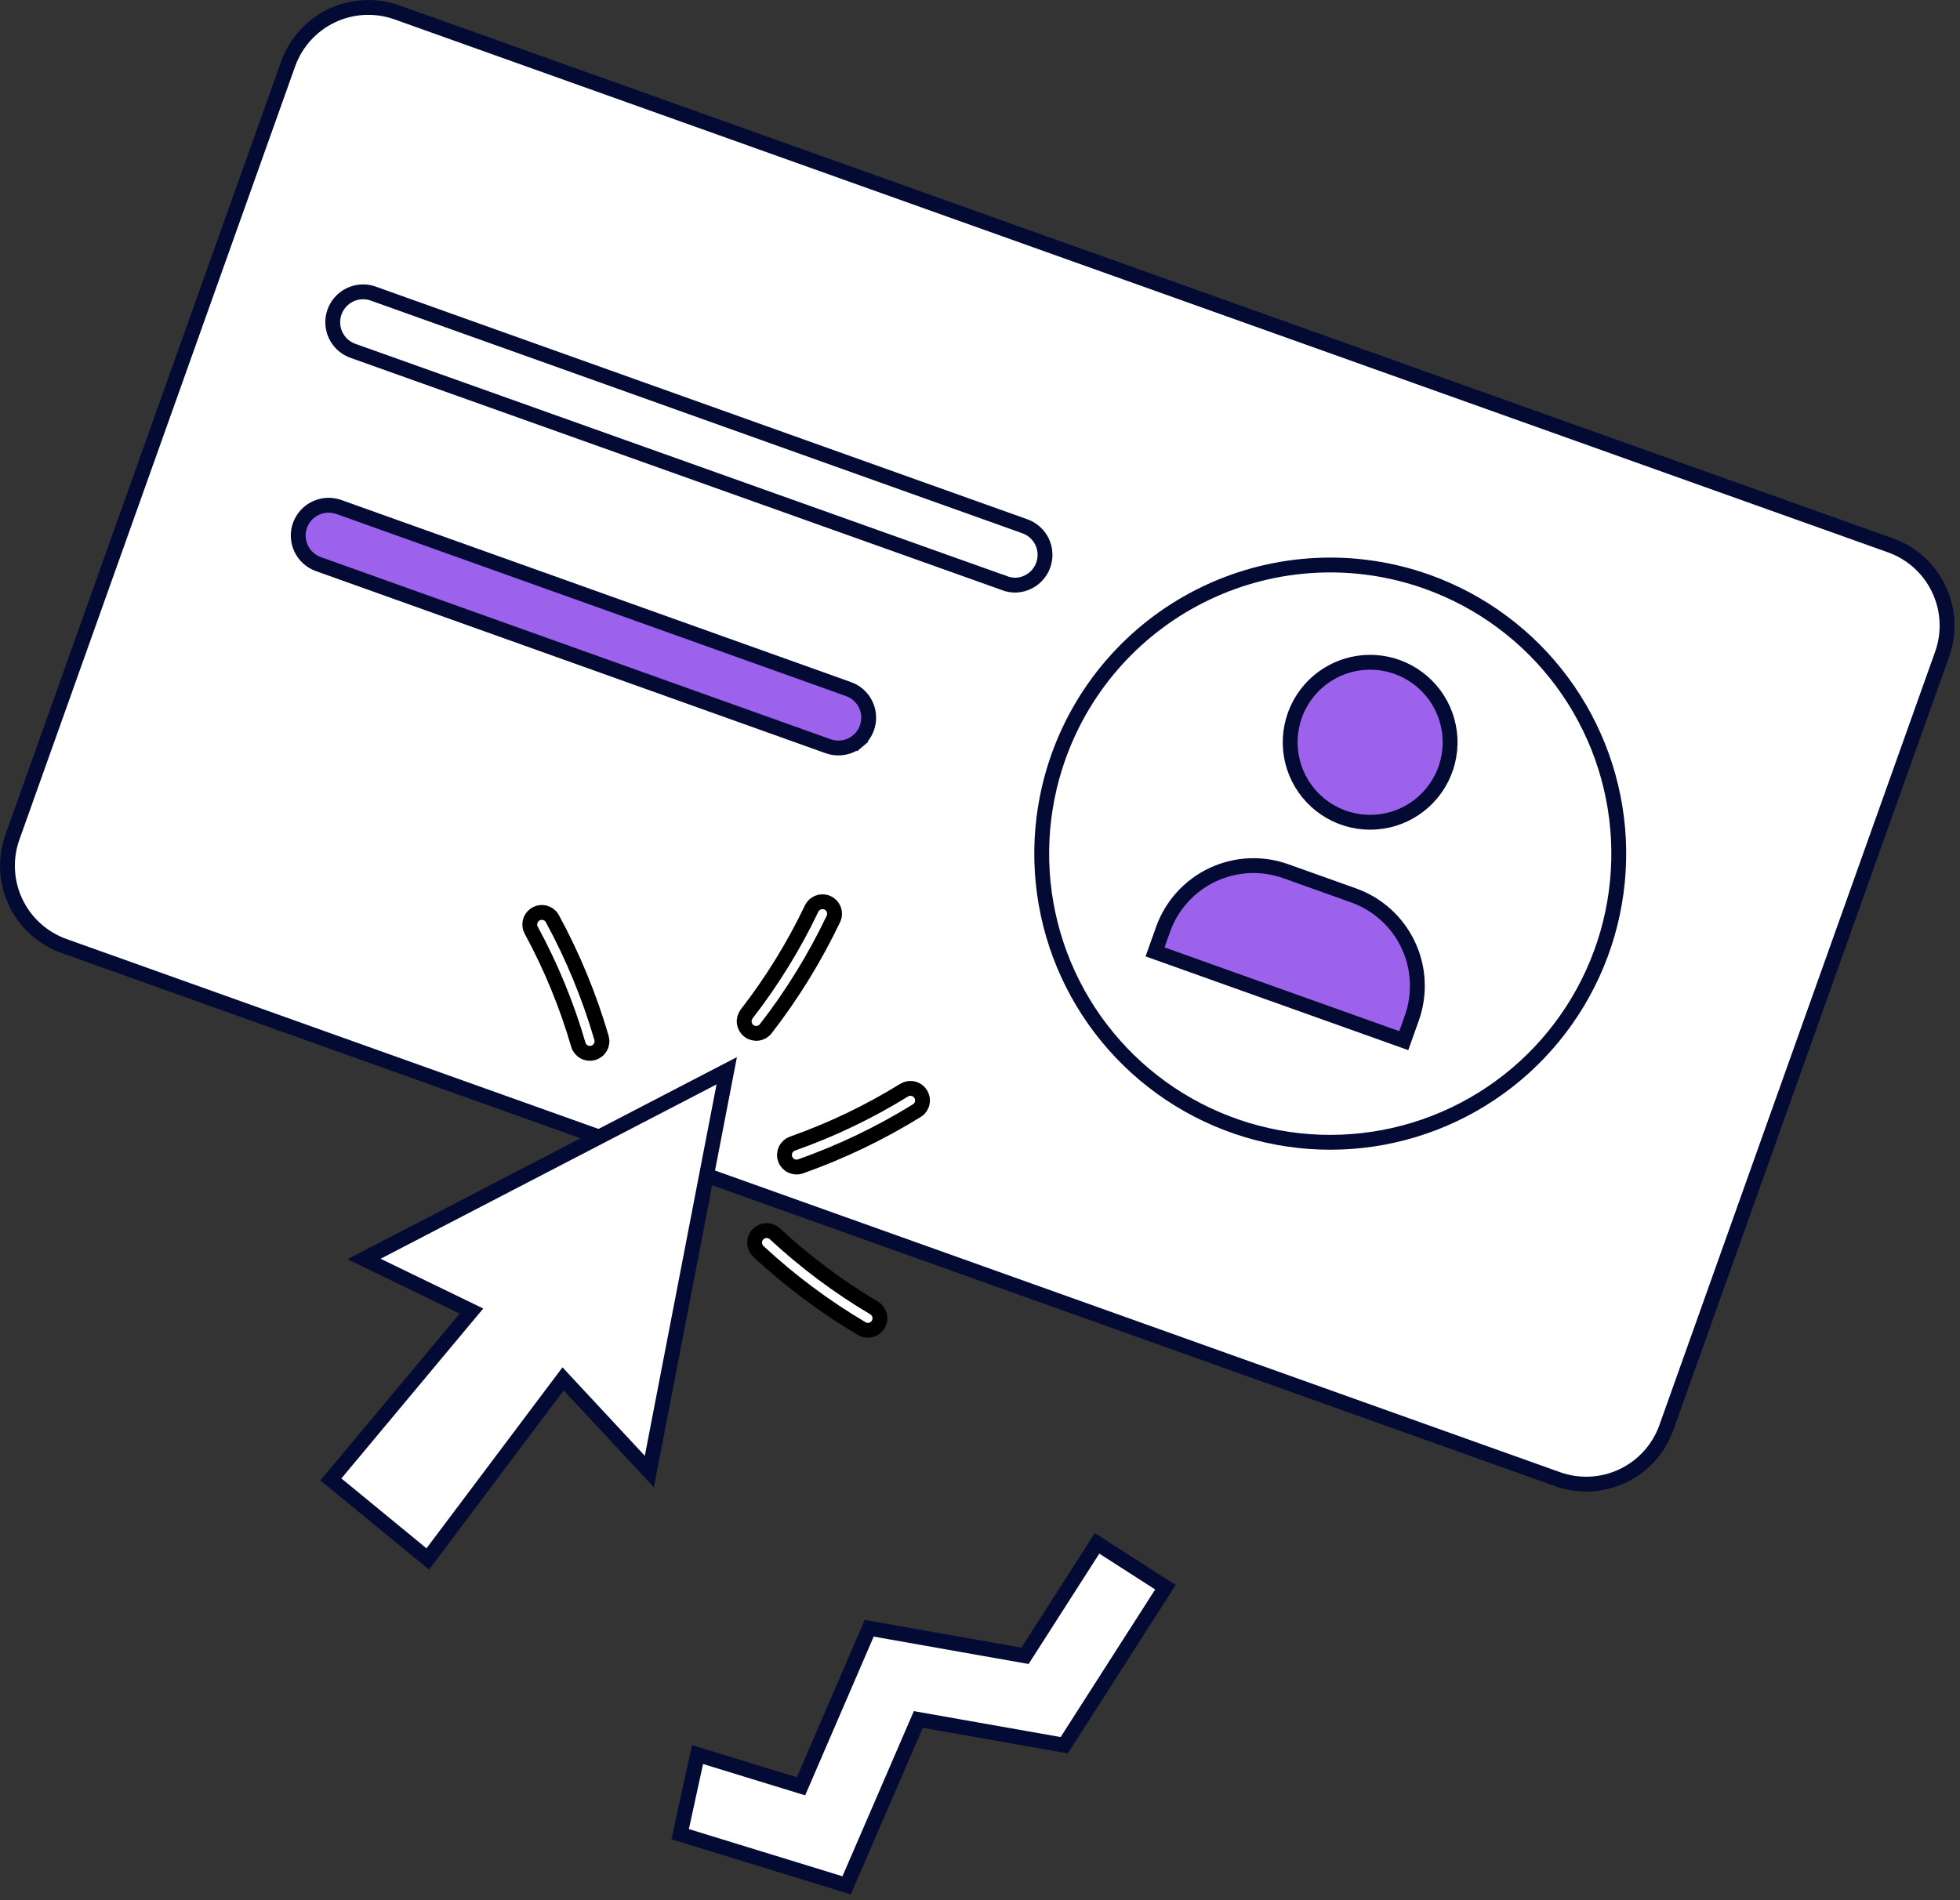
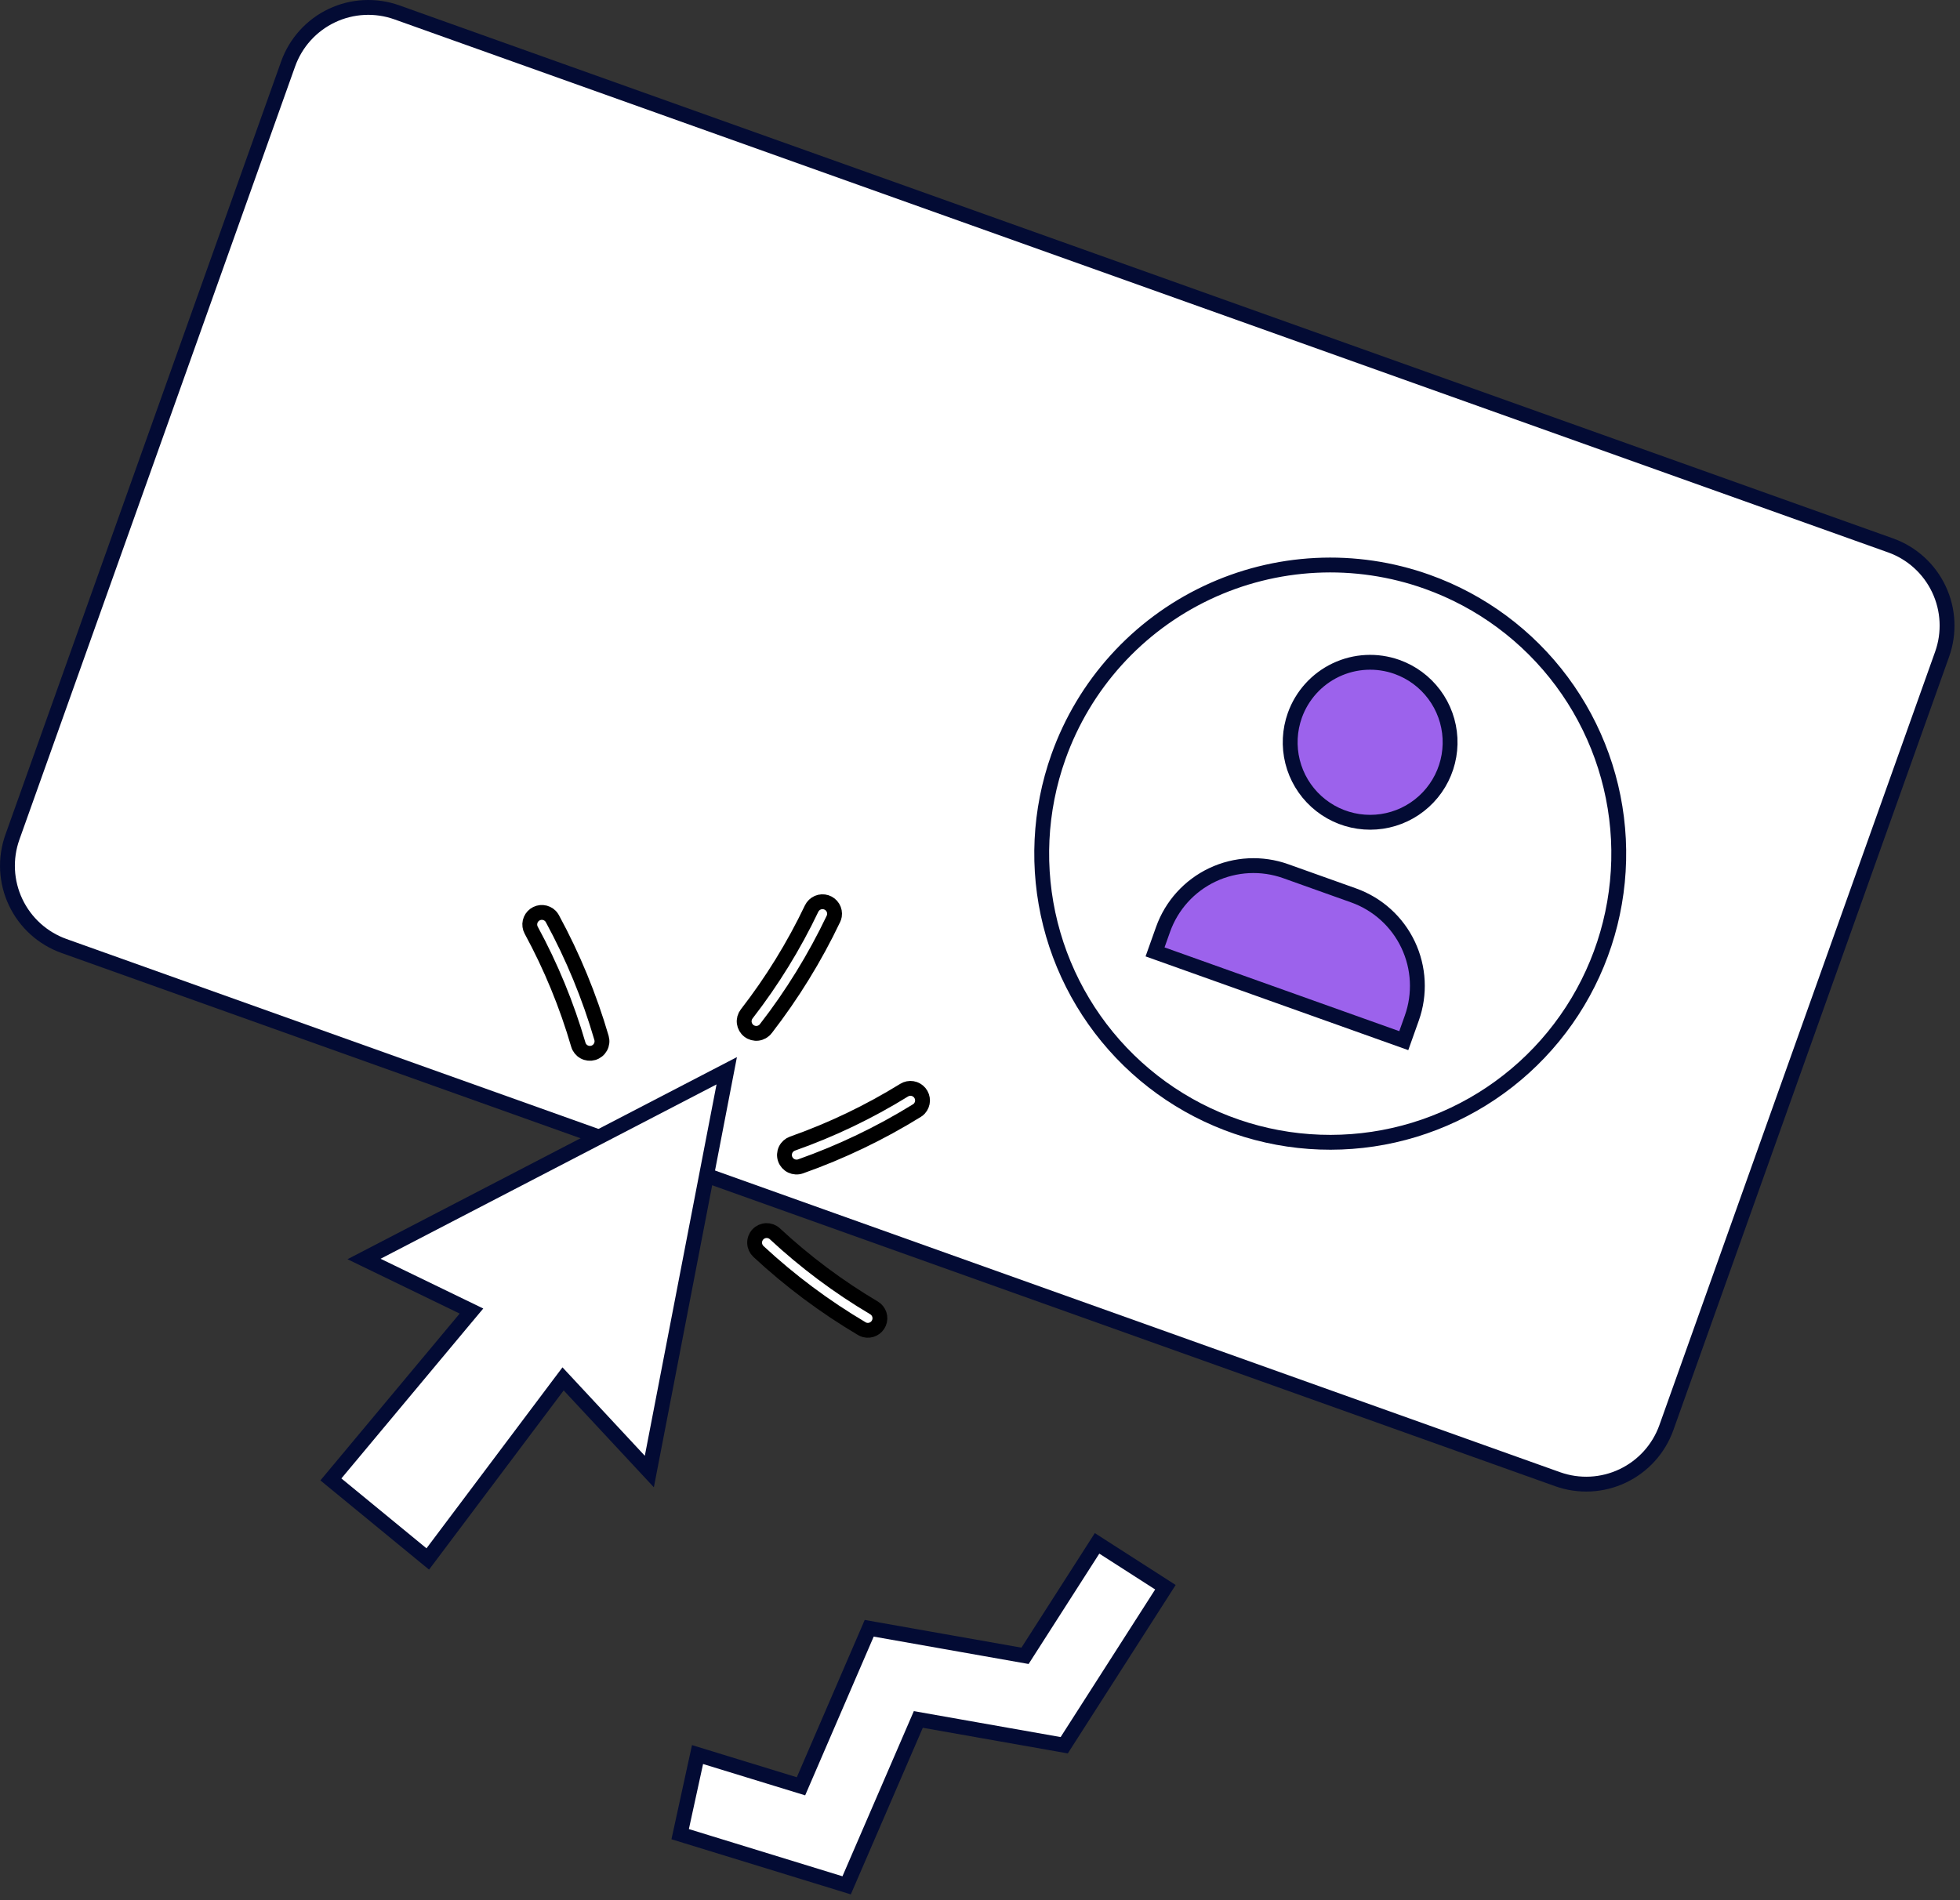
<svg xmlns="http://www.w3.org/2000/svg" width="132" height="128" viewBox="0 0 132 128" fill="none">
  <rect x="0" y="0" width="132" height="128" fill="#333333" stroke="none" />
  <path d="M46.861 118.72L46.977 118.19L47.496 118.349L53.944 120.328L58.382 110.046L58.538 109.683L58.928 109.752L69.032 111.539L73.614 104.385L73.884 103.963L74.305 104.234L78.067 106.648L78.487 106.918L78.218 107.338L71.852 117.281L71.672 117.562L71.344 117.504L61.846 115.825L57.196 126.588L57.018 126.999L56.59 126.867L46.246 123.687L45.807 123.552L45.905 123.103L46.861 118.72Z" fill="white" stroke="#030B34" />
  <path d="M130.795 44.072L130.795 44.072C131.306 42.64 131.228 41.064 130.578 39.689C129.929 38.315 128.761 37.254 127.331 36.741C127.33 36.741 127.33 36.741 127.33 36.741L26.729 0.833C25.297 0.322 23.721 0.401 22.347 1.053C20.974 1.705 19.915 2.876 19.404 4.309L0.835 56.392C0.324 57.825 0.403 59.403 1.055 60.777C1.706 62.152 2.877 63.212 4.309 63.723L104.9 99.641C104.9 99.641 104.9 99.641 104.9 99.641C106.332 100.152 107.909 100.073 109.282 99.421C110.656 98.769 111.715 97.598 112.226 96.165C112.226 96.165 112.226 96.165 112.226 96.165L130.795 44.072Z" fill="white" stroke="#030B34" />
  <path d="M71.284 50.975C69.993 54.597 69.805 58.521 70.743 62.25C71.681 65.979 73.704 69.346 76.554 71.925C79.404 74.504 82.955 76.18 86.757 76.74C90.558 77.3 94.441 76.72 97.913 75.072C101.386 73.425 104.292 70.784 106.264 67.484C108.237 64.184 109.187 60.372 108.995 56.532C108.803 52.691 107.477 48.994 105.185 45.907C102.893 42.82 99.738 40.483 96.119 39.191C93.715 38.332 91.165 37.956 88.616 38.084C86.067 38.212 83.568 38.84 81.262 39.935C78.956 41.029 76.887 42.567 75.175 44.462C73.463 46.356 72.141 48.569 71.284 50.975Z" fill="white" stroke="#030B34" />
  <path d="M87.205 48.183C86.846 49.187 86.792 50.275 87.05 51.31C87.309 52.345 87.869 53.279 88.659 53.995C89.449 54.711 90.433 55.177 91.488 55.332C92.542 55.488 93.619 55.328 94.582 54.871C95.545 54.414 96.351 53.681 96.898 52.765C97.445 51.85 97.707 50.792 97.653 49.727C97.599 48.662 97.23 47.637 96.593 46.782C95.956 45.926 95.08 45.279 94.076 44.923C92.733 44.446 91.255 44.521 89.967 45.132C88.68 45.743 87.686 46.84 87.205 48.183Z" fill="#9C62EC" stroke="#030B34" />
  <path d="M91.163 60.317L86.59 58.685C84.975 58.109 83.198 58.198 81.648 58.933C80.099 59.668 78.905 60.989 78.329 62.605L77.789 64.121L94.54 70.1L95.08 68.583C95.656 66.967 95.567 65.188 94.832 63.638C94.098 62.088 92.778 60.894 91.163 60.317Z" fill="#9C62EC" stroke="#030B34" />
-   <path d="M69.023 35.452L69.022 35.451L25.062 19.751C24.559 19.594 24.014 19.638 23.542 19.873C23.067 20.11 22.703 20.522 22.526 21.022C22.349 21.523 22.373 22.073 22.594 22.556C22.813 23.036 23.21 23.413 23.7 23.608L67.651 39.28L67.652 39.279L67.662 39.283C67.88 39.367 68.11 39.412 68.342 39.417C68.822 39.416 69.285 39.247 69.652 38.938C70.02 38.628 70.267 38.198 70.349 37.723C70.431 37.249 70.343 36.761 70.1 36.345C69.857 35.929 69.476 35.613 69.023 35.452Z" fill="white" stroke="#030B34" />
-   <path d="M56.461 50.385H56.462C56.943 50.386 57.409 50.216 57.777 49.906L58.099 50.288L57.777 49.906C58.145 49.596 58.392 49.166 58.474 48.691C58.556 48.217 58.468 47.729 58.225 47.313C57.982 46.897 57.601 46.581 57.148 46.419L57.147 46.419L22.817 34.151C22.816 34.151 22.816 34.151 22.816 34.151C22.305 33.97 21.744 33.999 21.254 34.231C20.765 34.463 20.387 34.879 20.203 35.389C20.113 35.642 20.073 35.91 20.087 36.177C20.1 36.445 20.166 36.708 20.281 36.95C20.396 37.193 20.558 37.41 20.756 37.59C20.955 37.77 21.188 37.909 21.44 37.999L21.44 37.999L55.772 50.267C55.772 50.267 55.772 50.267 55.772 50.267C55.993 50.346 56.226 50.386 56.461 50.385Z" fill="#9C62EC" stroke="#030B34" />
  <path d="M37.563 93.361L28.809 105.015L22.285 99.656L31.341 88.805L31.752 88.314L31.176 88.035L24.517 84.808L48.943 72.128L43.731 99.126L38.329 93.321L37.922 92.884L37.563 93.361Z" fill="white" stroke="#030B34" />
  <path d="M61.749 74.812L61.749 74.812L61.746 74.814C59.278 76.341 56.653 77.599 53.916 78.568L53.916 78.568C53.713 78.64 53.489 78.628 53.295 78.535C53.1 78.442 52.95 78.276 52.878 78.073C52.806 77.869 52.818 77.646 52.91 77.451C53.003 77.257 53.169 77.107 53.372 77.035C56 76.107 58.521 74.9 60.892 73.434C61.058 73.332 61.256 73.293 61.449 73.325C61.642 73.357 61.817 73.458 61.942 73.609C62.067 73.76 62.133 73.951 62.129 74.147C62.124 74.342 62.049 74.529 61.918 74.674C61.868 74.727 61.812 74.774 61.749 74.812Z" fill="white" stroke="black" />
  <path d="M58.041 89.501L58.041 89.501L58.038 89.499C55.54 88.02 53.208 86.278 51.081 84.303L51.081 84.303C50.923 84.156 50.83 83.953 50.822 83.737C50.813 83.522 50.891 83.311 51.038 83.153C51.185 82.995 51.388 82.902 51.603 82.894C51.819 82.886 52.028 82.963 52.186 83.11C54.227 85.008 56.466 86.682 58.864 88.102C59.032 88.202 59.158 88.36 59.219 88.546C59.28 88.731 59.272 88.933 59.196 89.114C59.12 89.295 58.982 89.442 58.806 89.528C58.631 89.615 58.431 89.635 58.242 89.586C58.171 89.567 58.104 89.539 58.041 89.501Z" fill="white" stroke="black" />
  <path d="M56.128 61.896L56.128 61.896L56.127 61.899C54.878 64.519 53.352 66.998 51.575 69.293L51.575 69.294C51.443 69.464 51.248 69.575 51.034 69.603C50.82 69.63 50.604 69.571 50.434 69.439C50.263 69.307 50.152 69.113 50.124 68.899C50.097 68.686 50.156 68.47 50.287 68.3C51.995 66.097 53.462 63.717 54.661 61.201C54.746 61.025 54.892 60.886 55.071 60.808C55.251 60.731 55.453 60.721 55.64 60.78C55.826 60.84 55.985 60.964 56.087 61.131C56.189 61.298 56.227 61.496 56.195 61.688C56.183 61.76 56.16 61.83 56.128 61.896Z" fill="white" stroke="black" />
  <path d="M37.199 61.881L37.199 61.881L37.201 61.884C38.587 64.435 39.696 67.126 40.509 69.913L40.509 69.913C40.569 70.12 40.545 70.342 40.441 70.531C40.337 70.721 40.163 70.861 39.956 70.922C39.749 70.982 39.526 70.958 39.337 70.855C39.148 70.751 39.008 70.577 38.948 70.37C38.169 67.694 37.105 65.109 35.775 62.66C35.682 62.488 35.655 62.288 35.698 62.097C35.741 61.906 35.851 61.737 36.009 61.621C36.167 61.505 36.361 61.449 36.556 61.465C36.751 61.48 36.934 61.566 37.071 61.705C37.121 61.757 37.165 61.817 37.199 61.881Z" fill="white" stroke="black" />
</svg>